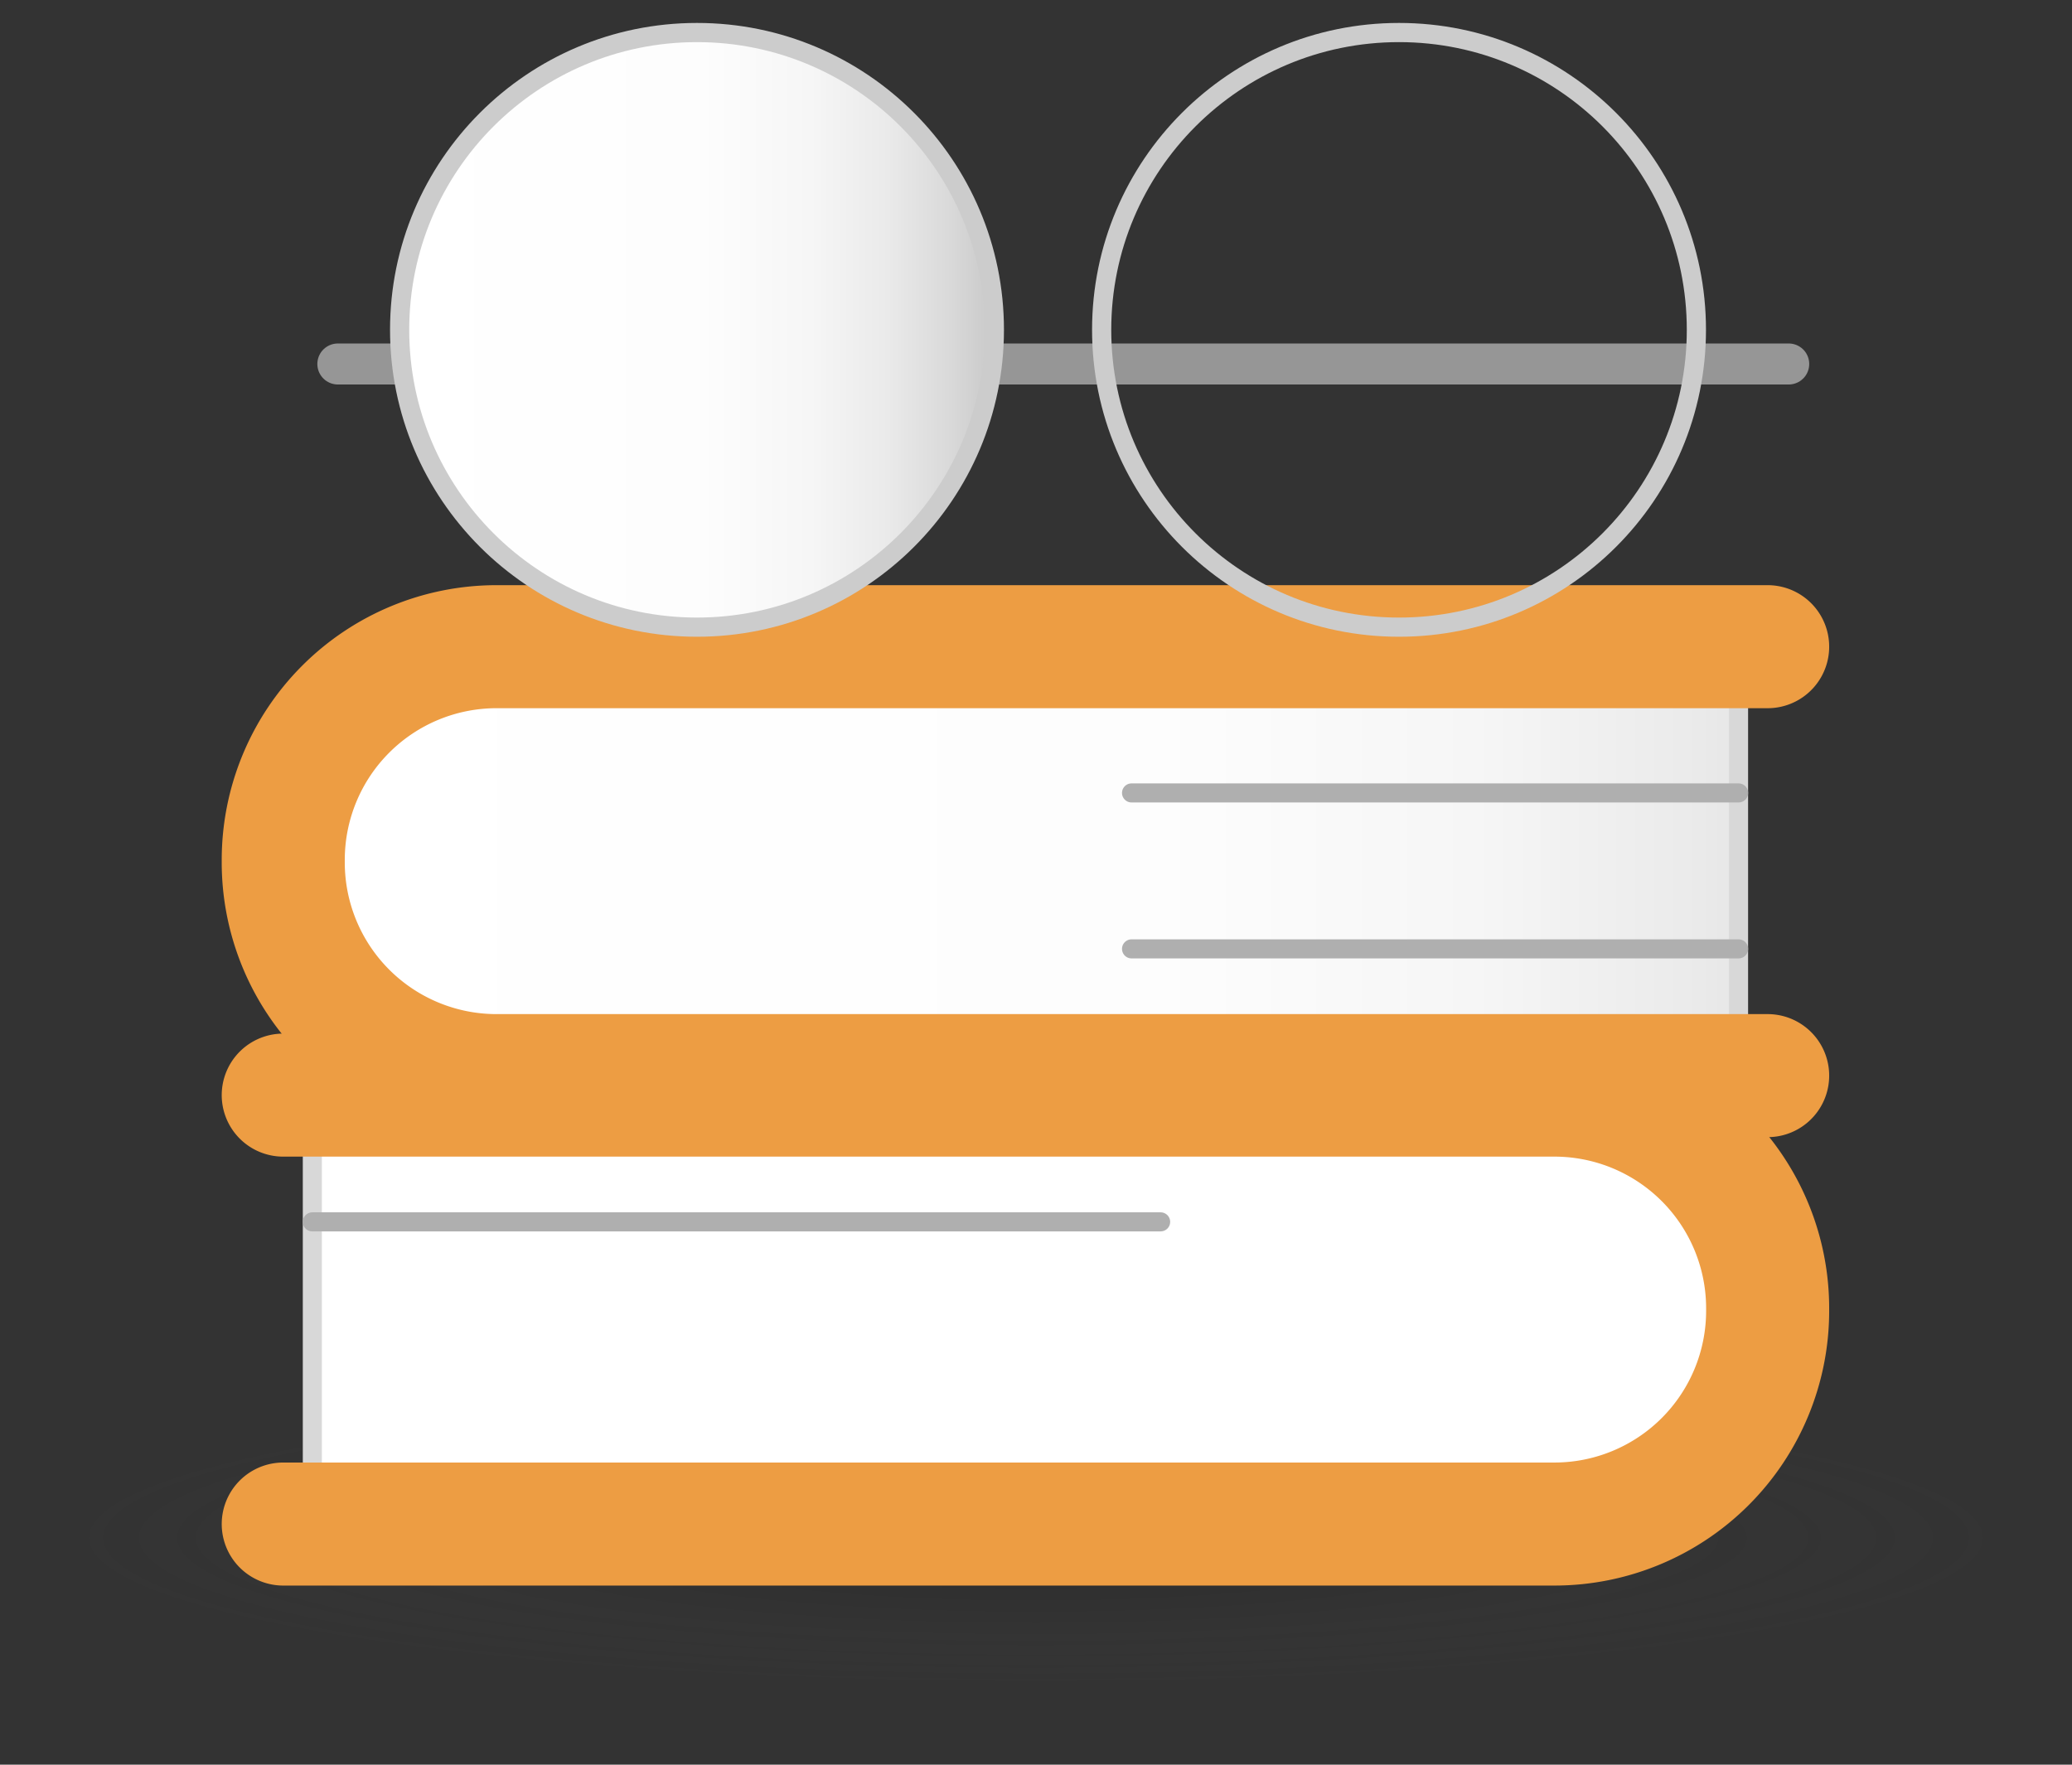
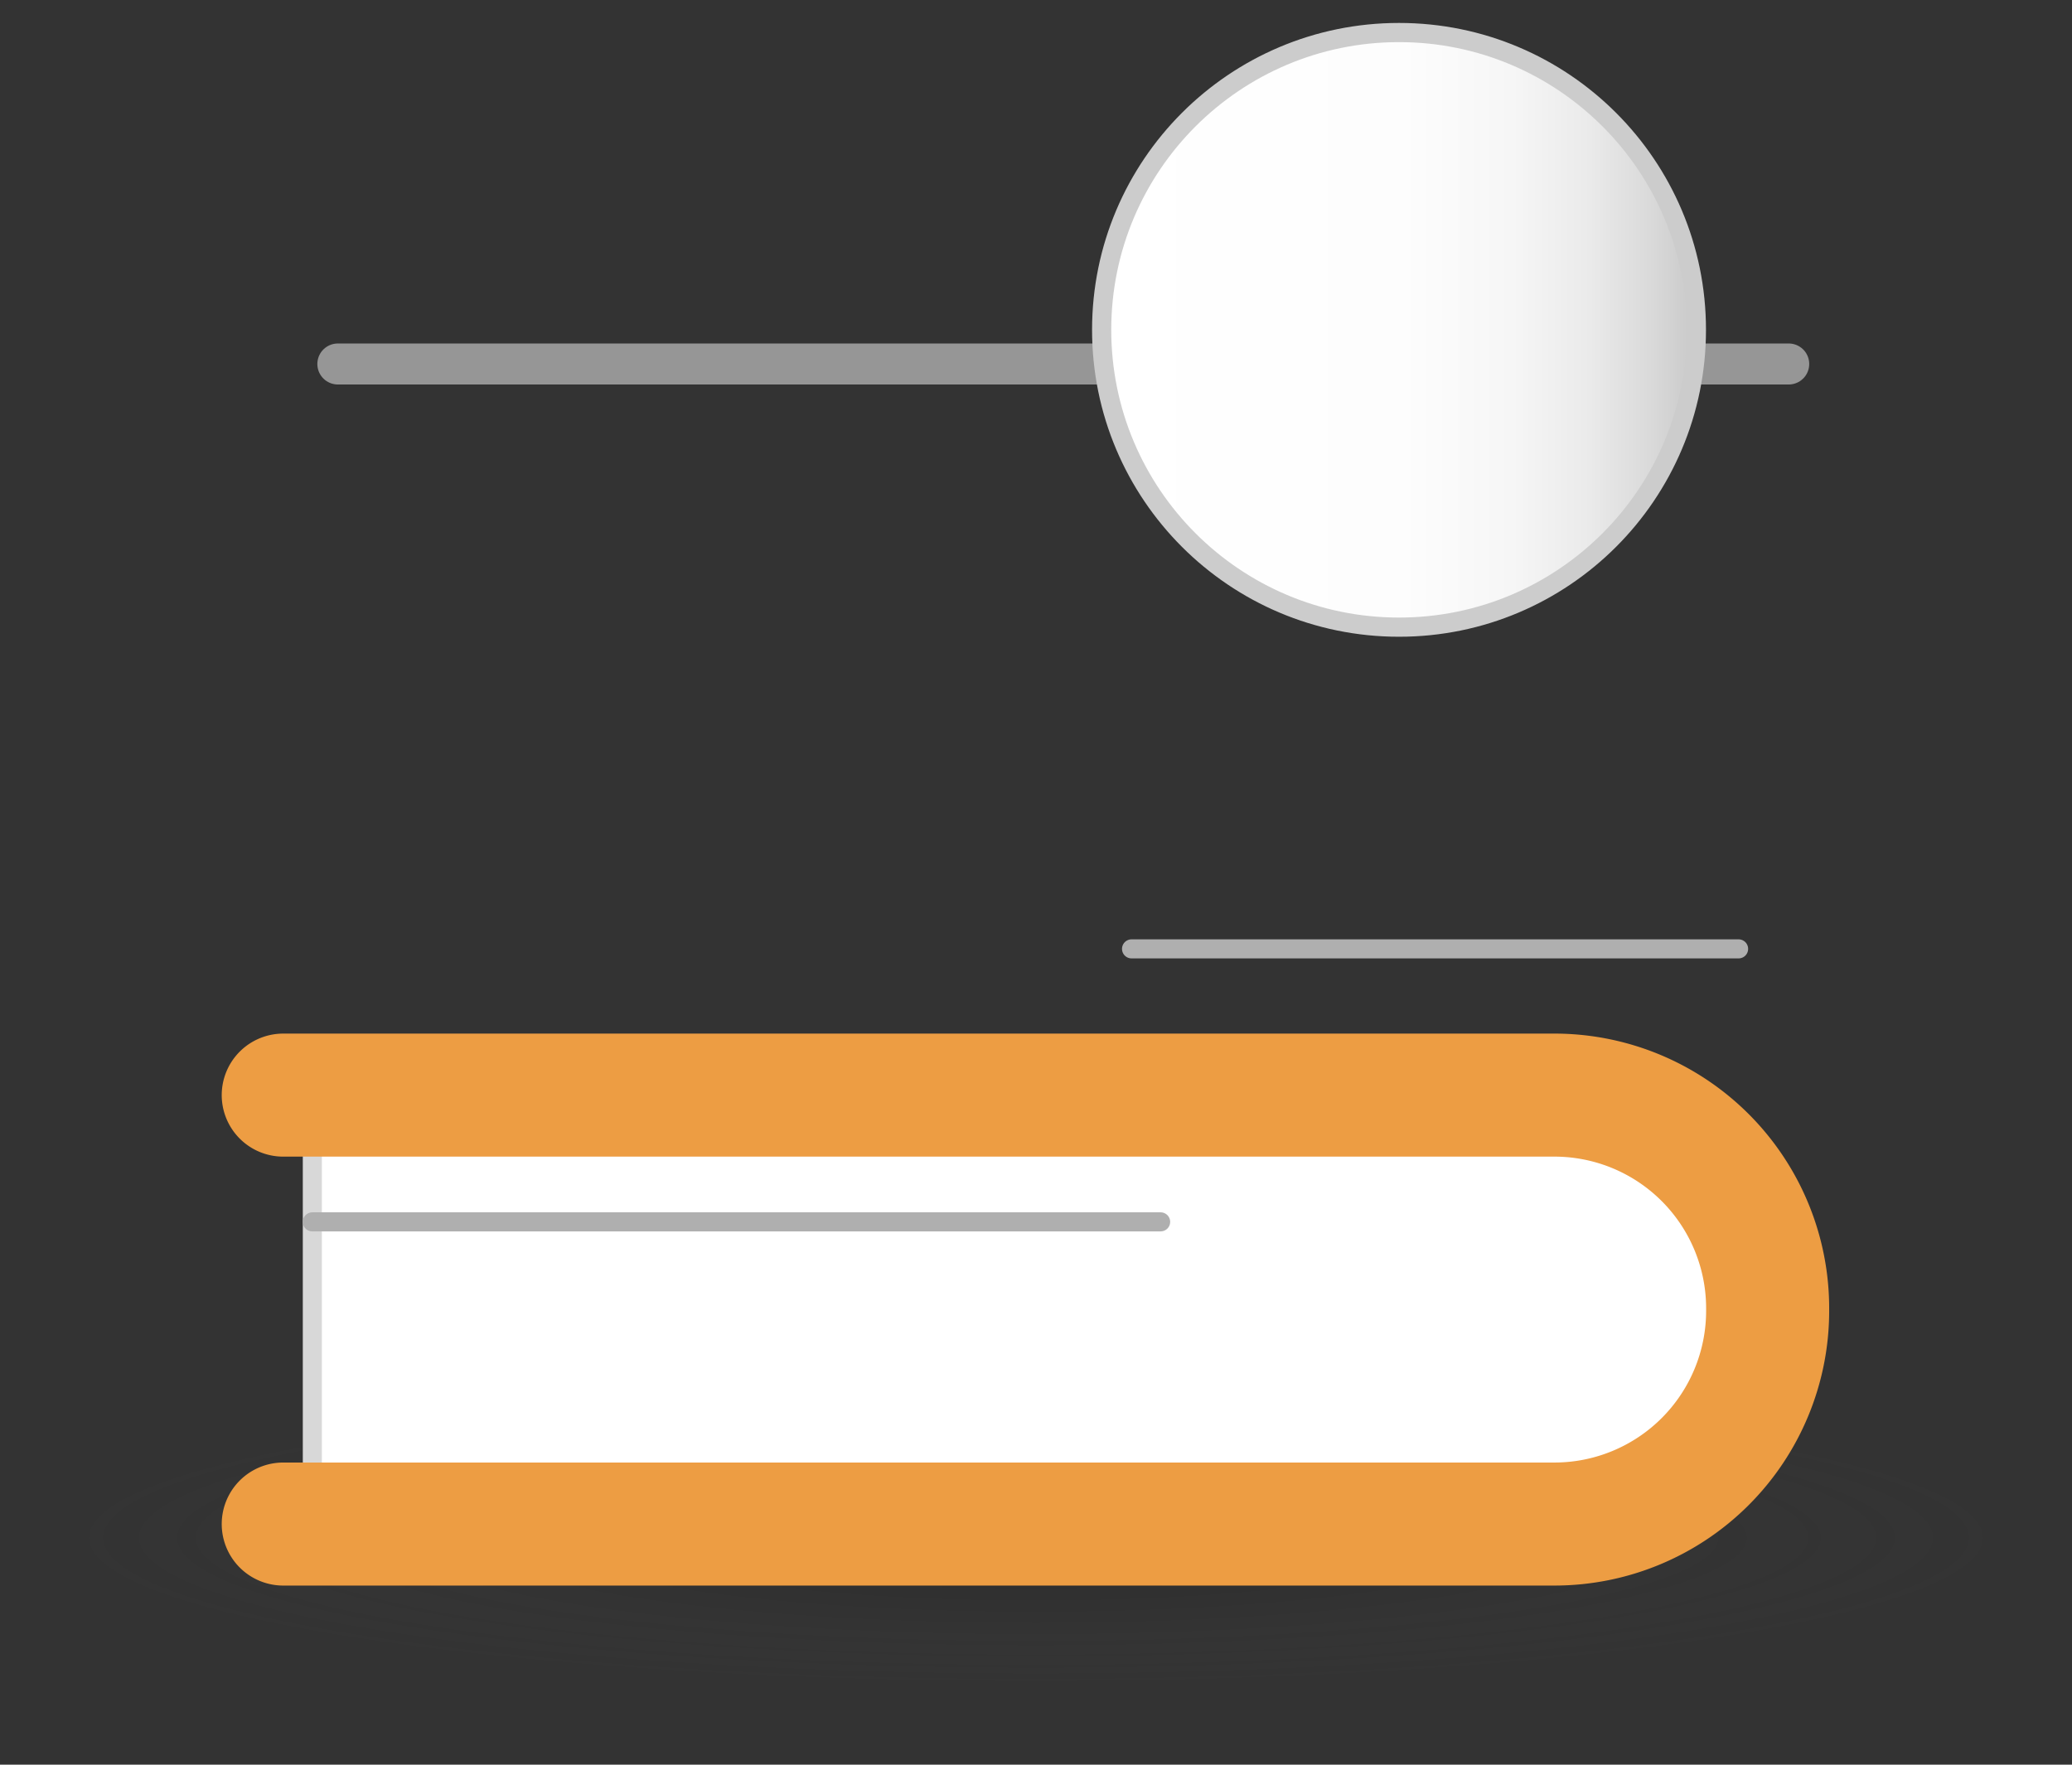
<svg xmlns="http://www.w3.org/2000/svg" xmlns:xlink="http://www.w3.org/1999/xlink" width="54" height="46" viewBox="0 0 54 46">
  <rect x="0" y="0" width="54" height="46" fill="#333333" stroke="none" />
  <defs>
    <linearGradient id="3kmrd1cfqa" y1=".5" x2="1.183" y2=".5" gradientUnits="objectBoundingBox">
      <stop offset="0" stop-color="#fff" />
      <stop offset=".507" stop-color="#fdfdfd" />
      <stop offset=".69" stop-color="#f6f6f6" />
      <stop offset=".82" stop-color="#eaeaea" />
      <stop offset=".925" stop-color="#d9d9d9" />
      <stop offset="1" stop-color="#c8c8c8" />
    </linearGradient>
    <linearGradient id="1brb6zaf9d" x1="0" y1=".5" x2="1" y2=".5" xlink:href="#3kmrd1cfqa" />
    <linearGradient id="70utfpvzie" x1="160.493" y1="155.412" x2="160.493" y2="156.344" xlink:href="#3kmrd1cfqa" />
    <radialGradient id="4af1b9js6c" cx=".5" cy=".5" r=".5" gradientUnits="objectBoundingBox">
      <stop offset="0" stop-opacity=".647" />
      <stop offset="1" stop-color="#545454" stop-opacity="0" />
    </radialGradient>
    <clipPath id="zjjrtes9ab">
      <path data-name="Rectangle 83" transform="translate(-164 269.717)" style="fill:none" d="M0 0h54v46H0z" />
    </clipPath>
  </defs>
  <g data-name="Group 159" style="clip-path:url(#zjjrtes9ab)" transform="translate(164 -269.717)">
    <g data-name="Group 158">
-       <path data-name="Rectangle 80" transform="translate(-164 269.717)" style="fill:none" d="M0 0h54v46H0z" />
      <g data-name="Group 157">
        <ellipse data-name="Ellipse 35" cx="25.387" cy="3.826" rx="25.387" ry="3.826" transform="translate(-162.387 305.975)" style="opacity:.397;fill:url(#4af1b9js6c)" />
        <g data-name="Group 156">
          <path data-name="Line 11" transform="translate(-155.195 279.205)" style="stroke-miterlimit:10;stroke-linecap:round;fill:#fff;stroke:#969696;stroke-width:1.069px" d="M0 0h37.812" />
          <path data-name="Line 12" transform="translate(-139.228 279.205)" style="fill:#666" d="M0 0h5.584" />
          <g data-name="Group 153">
            <g data-name="Group 152">
-               <path data-name="Rectangle 81" d="M5.558 0h32.37v11.181H5.558A5.558 5.558 0 0 1 0 5.623v-.065A5.558 5.558 0 0 1 5.558 0z" transform="translate(-156.618 286.574)" style="fill:url(#3kmrd1cfqa);stroke-width:.497px;stroke:#d8d8d8;stroke-miterlimit:10" />
-               <path data-name="Line 13" transform="translate(-134.51 290.386)" style="stroke:#afafaf;stroke-width:.497px;stroke-miterlimit:10;stroke-linecap:round;fill:none" d="M0 0h15.821" />
              <path data-name="Line 14" transform="translate(-134.51 294.451)" style="stroke:#afafaf;stroke-width:.497px;stroke-miterlimit:10;stroke-linecap:round;fill:none" d="M0 0h15.821" />
            </g>
-             <path data-name="Path 133" d="M-117.932 297.755h-33.127a5.559 5.559 0 0 1-5.559-5.558v-.065a5.559 5.559 0 0 1 5.559-5.558h33.127" style="stroke:#ed9d43;stroke-linejoin:round;stroke-width:3.207px;stroke-linecap:round;fill:none" />
          </g>
-           <circle data-name="Ellipse 36" cx="7.75" cy="7.75" r="7.75" transform="translate(-153.585 270.565)" style="stroke:#ccc;stroke-width:.5px;fill:url(#1brb6zaf9d);stroke-miterlimit:10" />
          <circle data-name="Ellipse 37" cx="7.75" cy="7.75" r="7.75" transform="translate(-135.289 270.565)" style="stroke:#ccc;stroke-width:.5px;fill:url(#1brb6zaf9d);stroke-miterlimit:10" />
          <g data-name="Group 155">
            <g data-name="Group 154">
              <path data-name="Rectangle 82" d="M5.558 0h32.37v11.181H5.558A5.558 5.558 0 0 1 0 5.623v-.065A5.558 5.558 0 0 1 5.558 0z" transform="rotate(180 -58.966 154.722)" style="fill:url(#70utfpvzie);stroke-width:.497px;stroke:#d8d8d8;stroke-miterlimit:10" />
              <path data-name="Line 15" transform="translate(-155.86 301.567)" style="stroke:#afafaf;stroke-width:.497px;stroke-miterlimit:10;stroke-linecap:round;fill:none" d="M22.108 0H0" />
            </g>
            <path data-name="Path 134" d="M-156.618 298.263h33.128a5.558 5.558 0 0 1 5.558 5.558v.065a5.558 5.558 0 0 1-5.558 5.558h-33.128" style="stroke:#ed9d43;stroke-linejoin:round;stroke-width:3.207px;stroke-linecap:round;fill:none" />
          </g>
        </g>
      </g>
    </g>
  </g>
</svg>